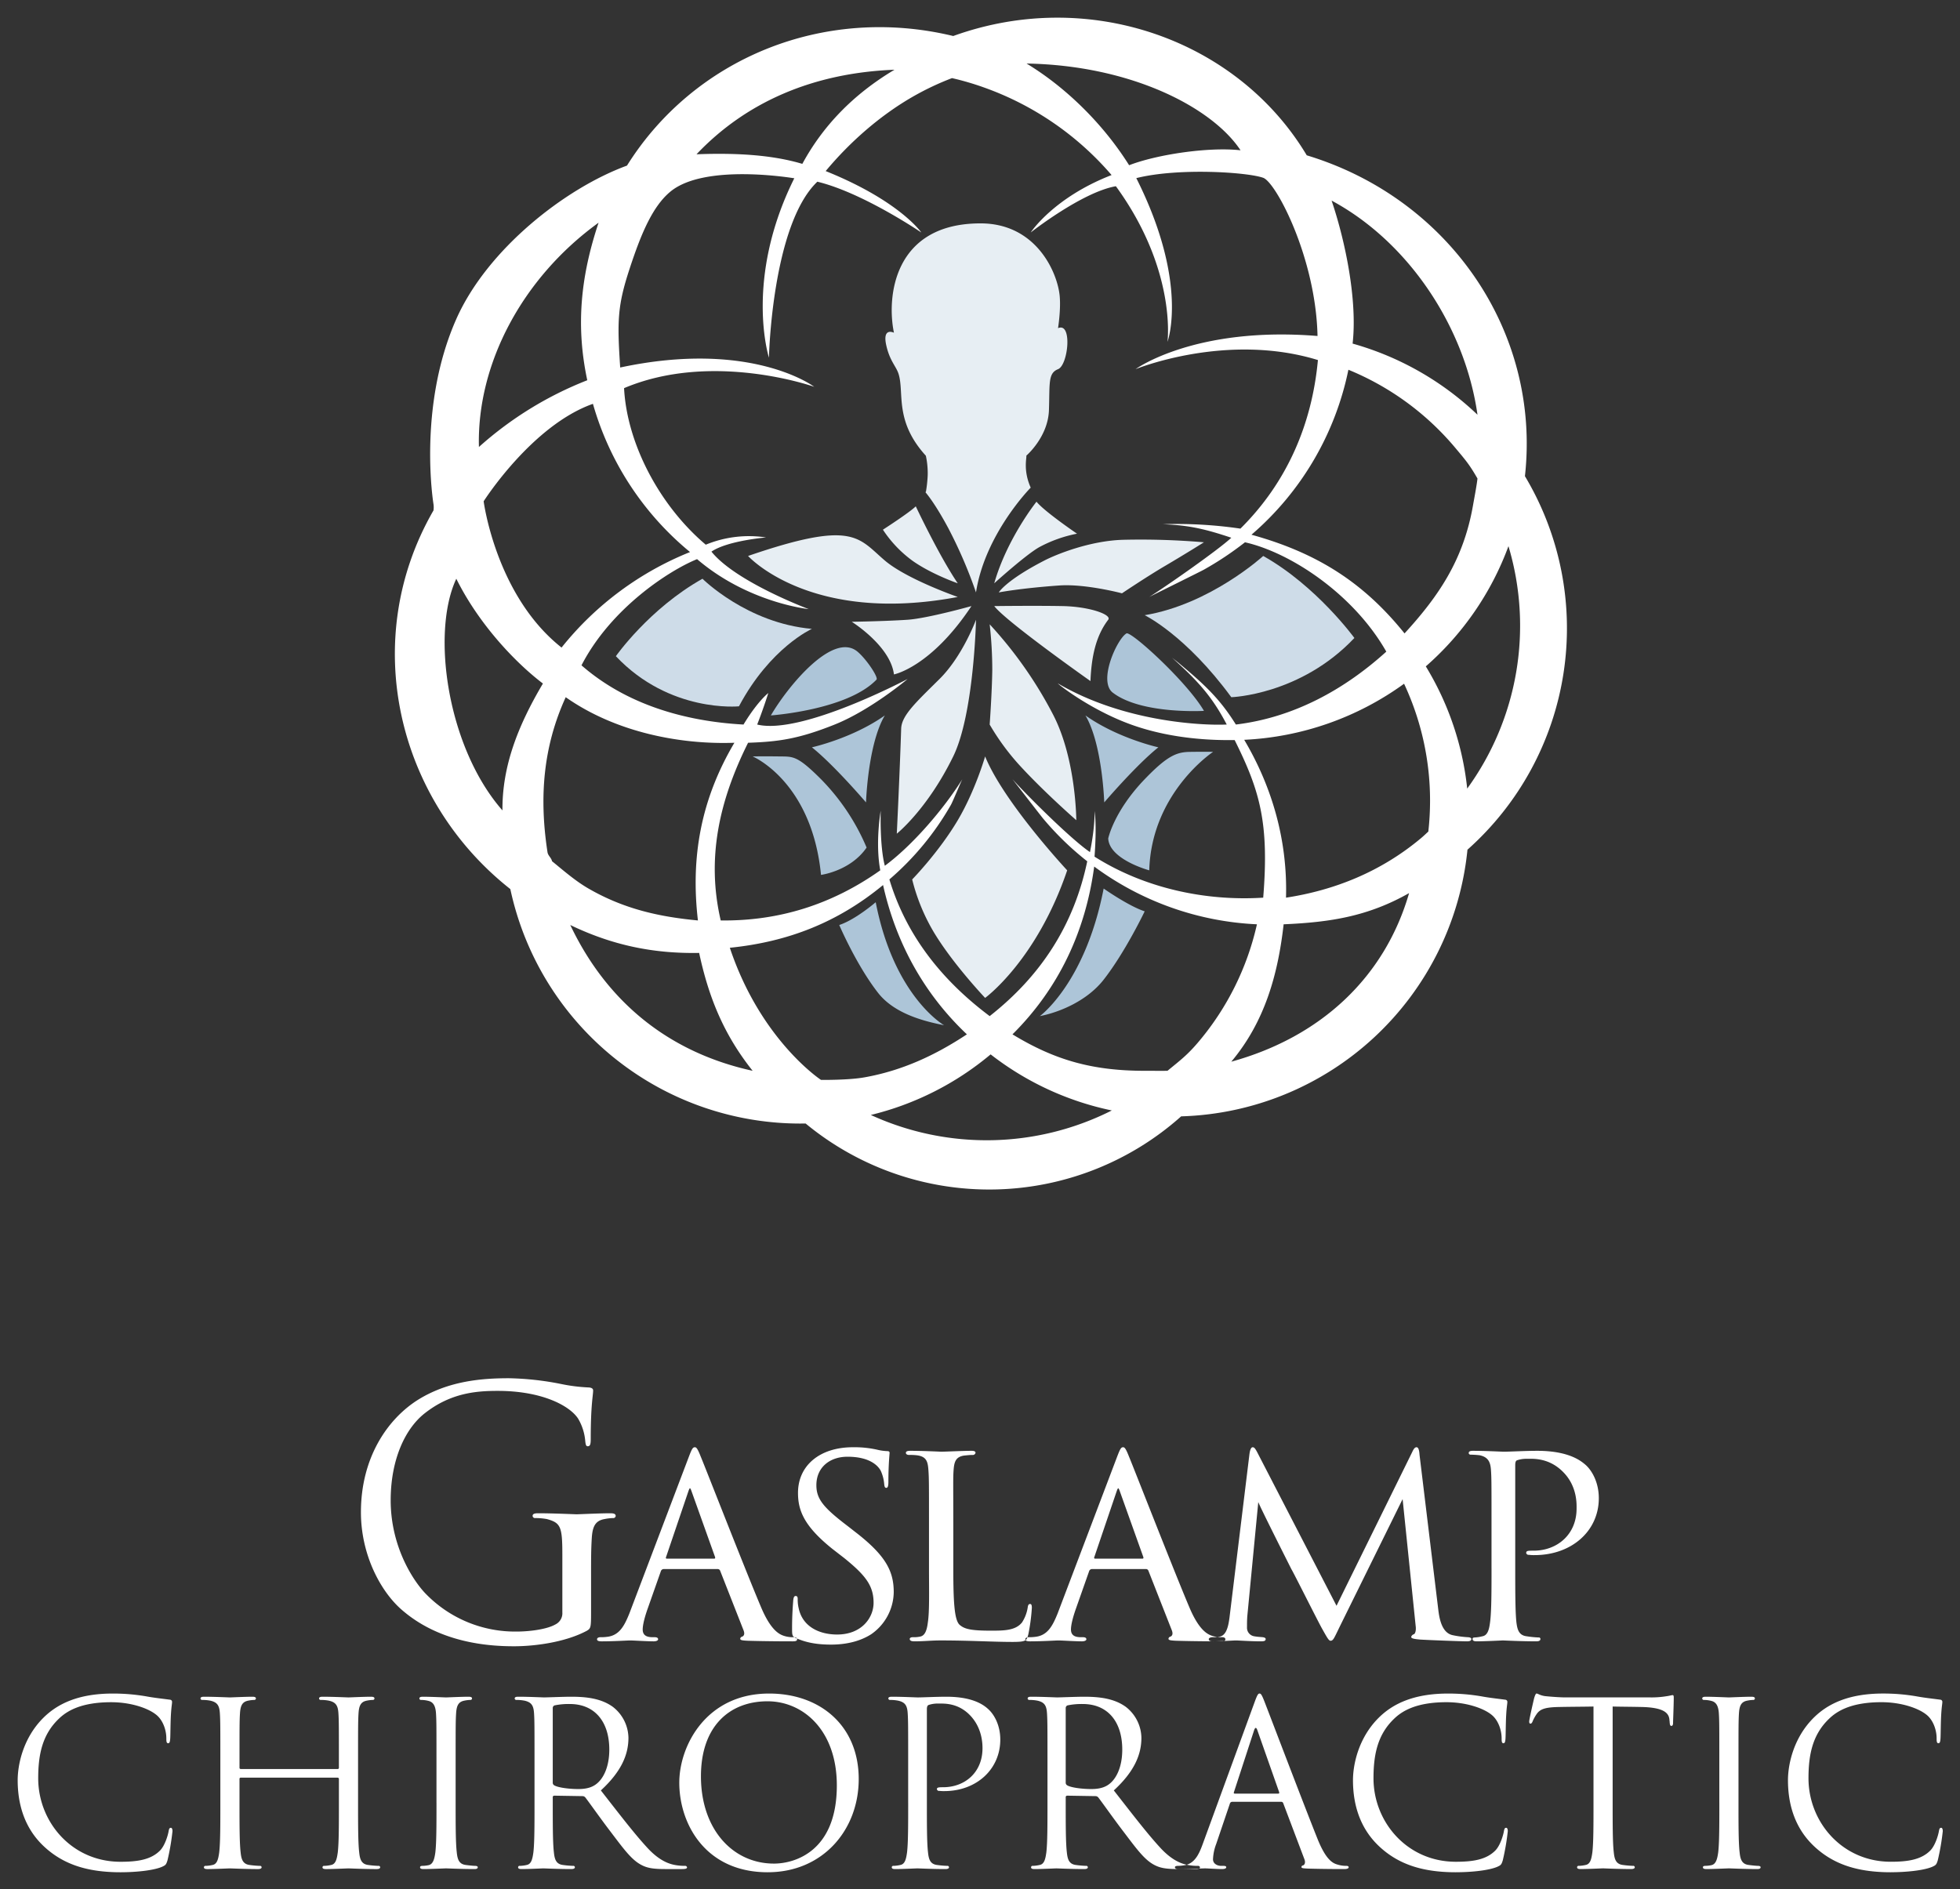
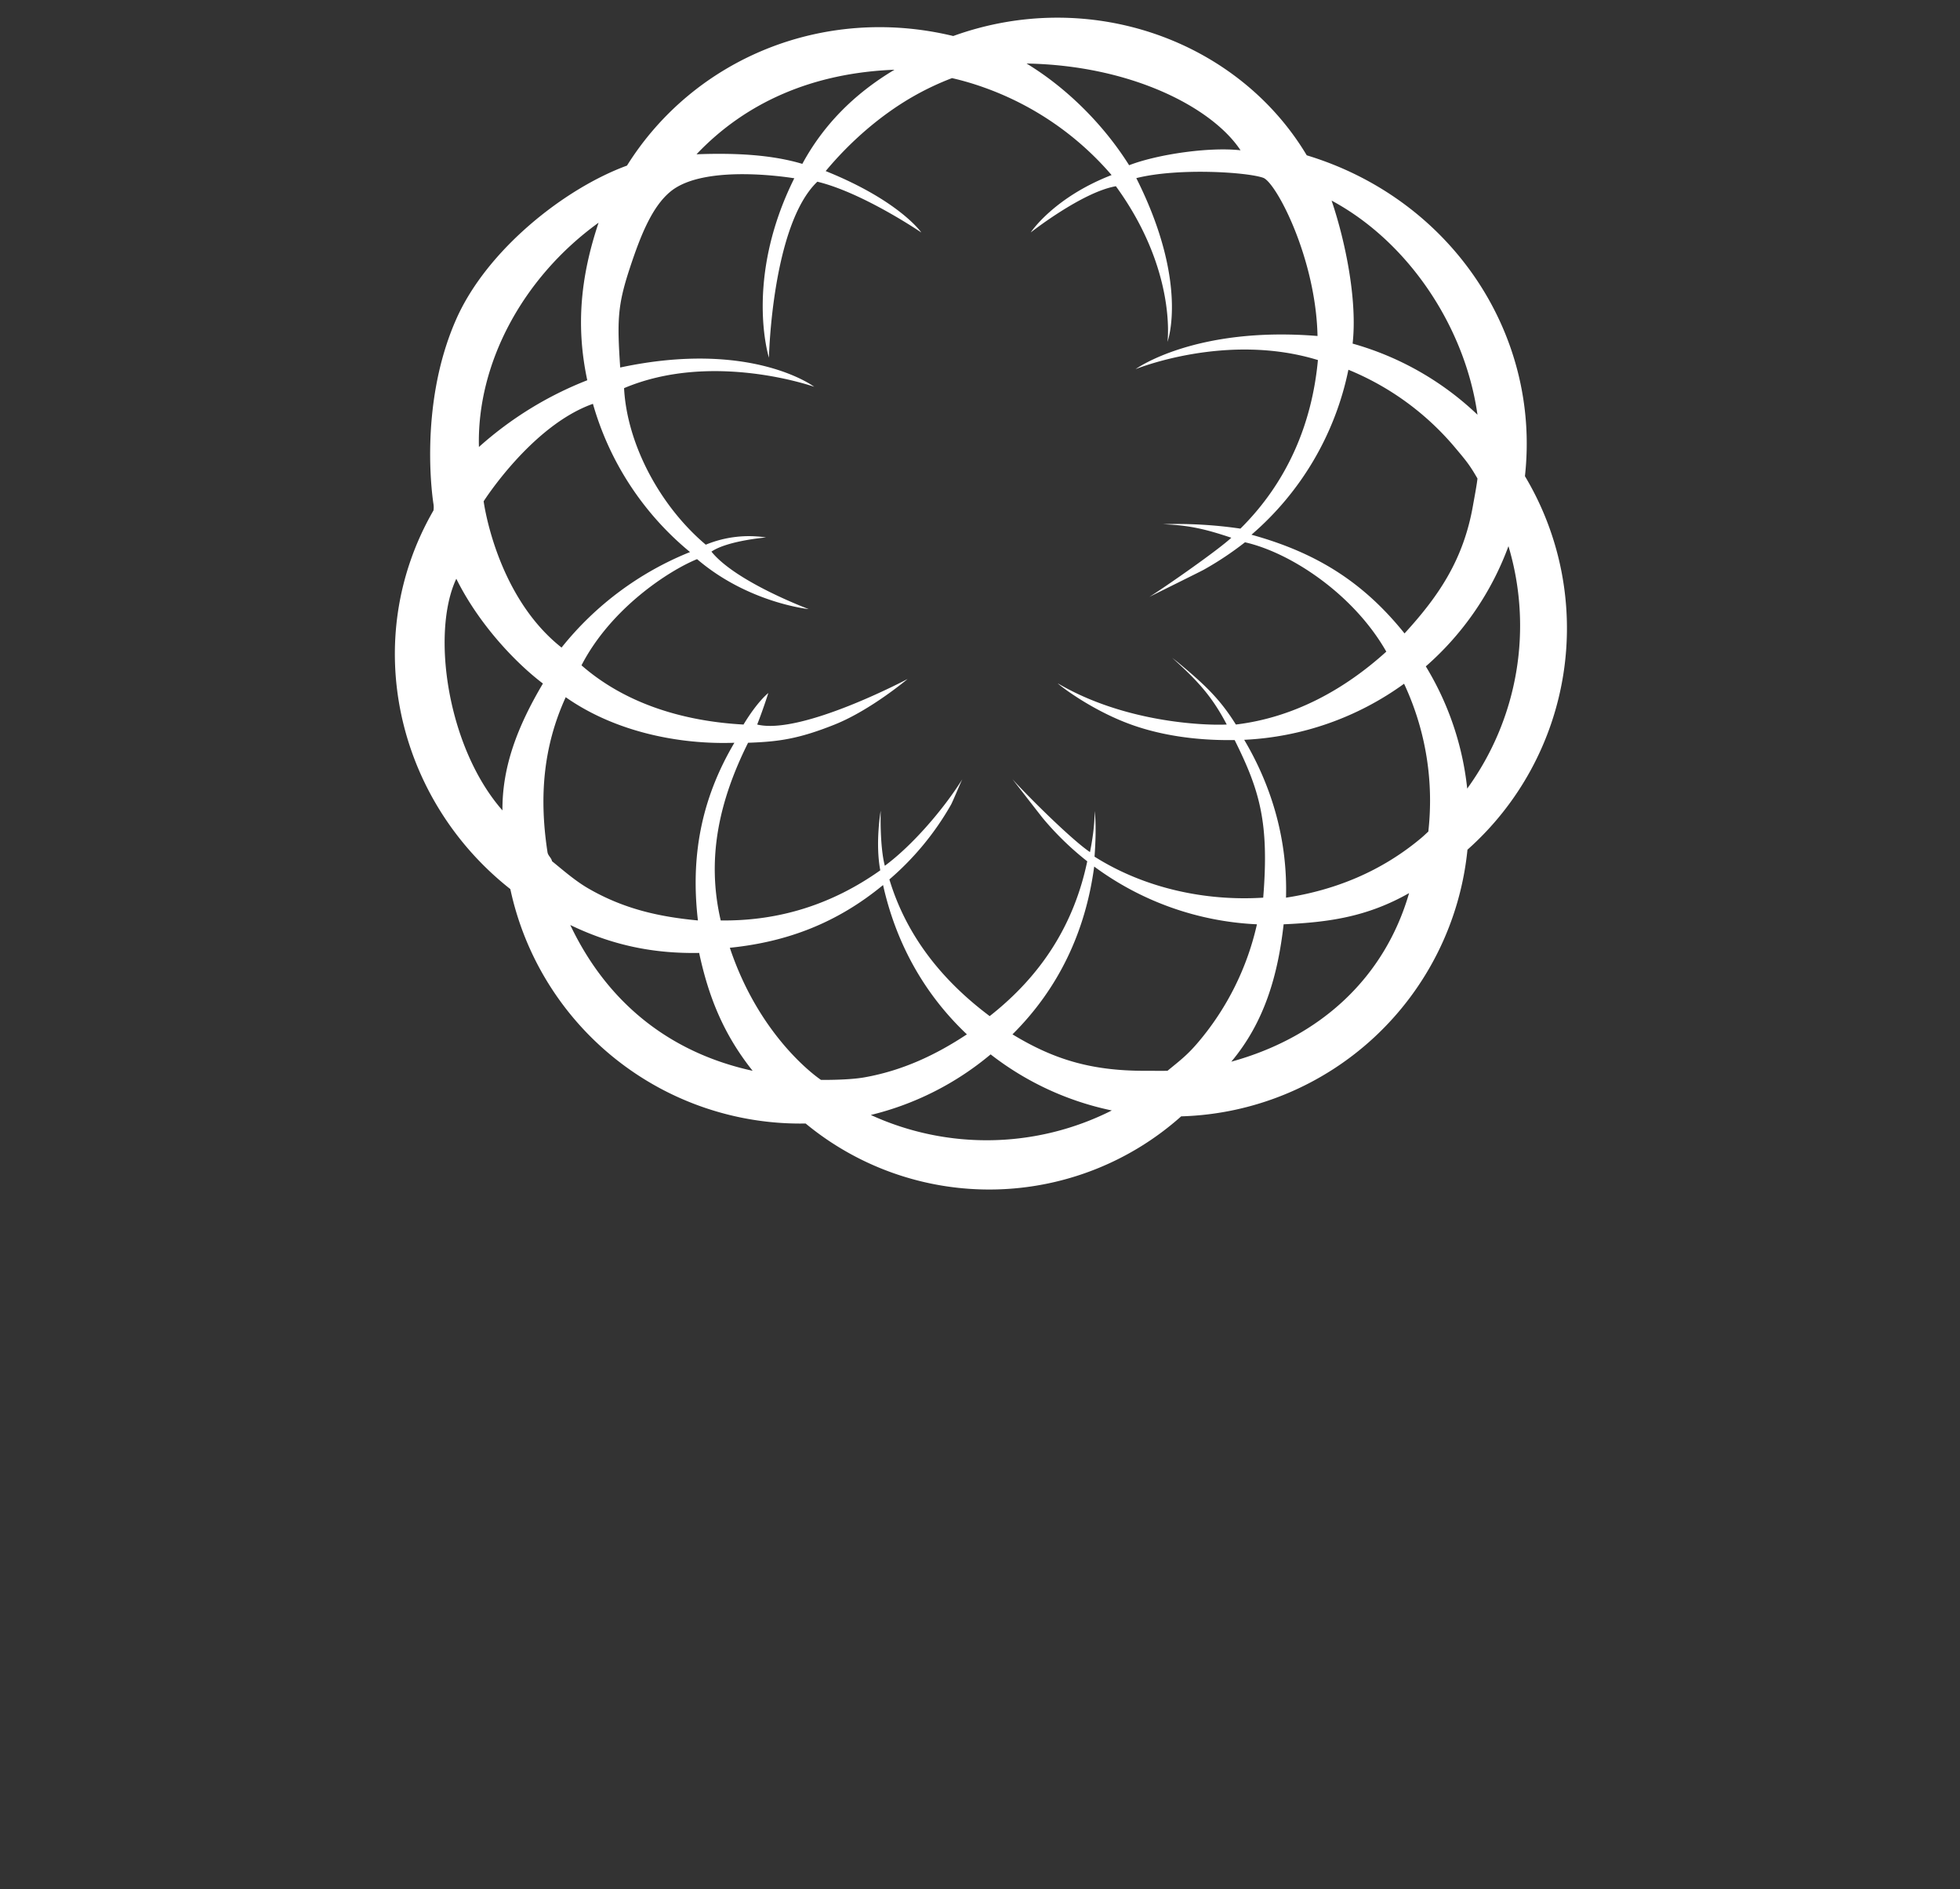
<svg xmlns="http://www.w3.org/2000/svg" id="Stacked" width="1000" height="964" viewBox="0 0 1000 964">
  <rect x="0" y="0" width="1000" height="964" fill="#333333" stroke="none" />
  <defs>
    <style>
      .cls-1 {
        fill: #fff;
      }

      .cls-1, .cls-2, .cls-3, .cls-4 {
        fill-rule: evenodd;
      }

      .cls-2 {
        fill: #adc5d8;
      }

      .cls-3 {
        fill: #cedce8;
      }

      .cls-4 {
        fill: #e7eef3;
      }
    </style>
  </defs>
  <g>
-     <path id="Chiropractic" class="cls-1" d="M61.483,955.456c7.445,0,16.286-.814,20.938-2.675,2.094-.931,2.327-1.164,3.024-3.374a120.637,120.637,0,0,0,2.559-14.889c0-.931-0.233-1.745-0.814-1.745-0.7,0-.931.465-1.163,1.745-0.349,2.093-1.861,7.212-4.3,9.771-4.653,4.769-11.516,5.816-20.241,5.816-24.893,0-41.993-20.357-41.993-42.575,0-11.865,1.978-22.218,10.469-30.36,4.071-3.955,11.283-8.492,26.755-8.492,10.237,0,19.194,3.141,23.265,6.63,3.025,2.56,4.886,7.329,4.886,11.866,0,1.628.116,2.442,0.931,2.442,0.7,0,.931-0.7,1.047-2.442s0.116-8.143.349-11.982c0.233-4.188.582-5.584,0.582-6.514a1.1,1.1,0,0,0-1.047-1.28c-4.3-.581-7.91-0.93-12.33-1.745a99.79,99.79,0,0,0-16.867-1.395c-17.914,0-28.5,5.467-35.479,12.446C11.7,887.057,9.021,900.667,9.021,908.461c0,11.051,2.792,24.312,14.075,34.432C32.286,951.152,44.034,955.456,61.483,955.456Zm61.414-52.7a0.612,0.612,0,0,1-.7-0.7V899.62c0-18.146,0-21.4.233-25.126,0.232-4.071,1.163-6.049,4.3-6.63a17.248,17.248,0,0,1,2.908-.349,0.813,0.813,0,0,0,.93-0.7c0-.7-0.581-0.931-1.861-0.931-3.49,0-10.818.349-11.4,0.349s-7.91-.349-13.144-0.349c-1.28,0-1.862.233-1.862,0.931a0.814,0.814,0,0,0,.931.7,21.717,21.717,0,0,1,3.955.349c3.839,0.814,4.769,2.675,5,6.63,0.233,3.723.233,6.98,0.233,25.126v20.473c0,11.168,0,20.357-.582,25.243-0.465,3.373-1.047,5.932-3.373,6.4a18.011,18.011,0,0,1-3.49.465,0.756,0.756,0,0,0-.931.7c0,0.7.582,0.931,1.862,0.931,3.489,0,10.818-.349,11.4-0.349s7.91,0.349,14.308.349c1.28,0,1.862-.349,1.862-0.931a0.756,0.756,0,0,0-.931-0.7,50.924,50.924,0,0,1-5.235-.465c-3.489-.466-4.187-3.025-4.536-6.4-0.582-4.886-.582-14.075-0.582-25.243V907.879a0.613,0.613,0,0,1,.7-0.7h49.322a0.671,0.671,0,0,1,.7.7v12.214c0,11.168,0,20.357-.582,25.243-0.465,3.373-1.047,5.932-3.373,6.4a18.011,18.011,0,0,1-3.49.465,0.756,0.756,0,0,0-.931.7c0,0.7.582,0.931,1.861,0.931,3.49,0,10.819-.349,11.4-0.349s7.91,0.349,14.308.349c1.28,0,1.861-.349,1.861-0.931a0.755,0.755,0,0,0-.93-0.7,50.924,50.924,0,0,1-5.235-.465c-3.49-.466-4.188-3.025-4.537-6.4-0.581-4.886-.581-14.075-0.581-25.243V899.62c0-18.146,0-21.4.232-25.126,0.233-4.071,1.164-6.049,4.3-6.63a17.257,17.257,0,0,1,2.909-.349,0.813,0.813,0,0,0,.93-0.7c0-.7-0.581-0.931-1.861-0.931-3.49,0-10.818.349-11.4,0.349s-7.91-.349-13.145-0.349c-1.279,0-1.861.233-1.861,0.931a0.814,0.814,0,0,0,.931.7,21.725,21.725,0,0,1,3.955.349c3.839,0.814,4.769,2.675,5,6.63,0.233,3.723.233,6.98,0.233,25.126v2.443a0.612,0.612,0,0,1-.7.7H122.9Zm99.8,17.332c0,11.168,0,20.357-.582,25.243-0.465,3.373-1.163,6.049-3.49,6.514a16.034,16.034,0,0,1-3.024.349c-1.047,0-1.28.349-1.28,0.7,0,0.7.582,0.931,1.862,0.931,3.489,0,10.818-.349,11.4-0.349s8.027,0.349,14.425.349c1.279,0,1.745-.349,1.745-0.931,0-.349-0.349-0.7-1.4-0.7-0.7,0-3.141-.233-4.77-0.465-3.489-.466-4.187-3.025-4.536-6.4-0.582-4.886-.582-14.075-0.582-25.243V899.62c0-18.146,0-21.4.233-25.126,0.232-4.071,1.163-6.049,4.3-6.63a17.248,17.248,0,0,1,2.908-.349,0.813,0.813,0,0,0,.93-0.7c0-.7-0.581-0.931-1.861-0.931-3.49,0-10.818.349-11.4,0.349s-7.91-.349-11.748-0.349c-1.28,0-1.862.233-1.862,0.931a0.814,0.814,0,0,0,.931.7,15.265,15.265,0,0,1,3.606.465c2.559,0.582,3.722,2.559,3.955,6.514,0.233,3.723.233,6.98,0.233,25.126v20.473Zm50.016,0c0,11.168,0,20.357-.581,25.243-0.466,3.373-1.047,5.932-3.374,6.4a18.011,18.011,0,0,1-3.489.465,0.756,0.756,0,0,0-.931.7c0,0.7.582,0.931,1.861,0.931,3.49,0,10.818-.349,10.935-0.349,0.581,0,7.91.349,14.308,0.349,1.279,0,1.861-.349,1.861-0.931a0.756,0.756,0,0,0-.931-0.7,50.883,50.883,0,0,1-5.234-.465c-3.49-.466-4.188-3.025-4.537-6.4-0.582-4.886-.582-14.075-0.582-25.243V917.3a0.775,0.775,0,0,1,.815-0.931l14.307,0.233a1.876,1.876,0,0,1,1.513.7c2.326,3.024,7.793,10.818,12.679,17.216,6.631,8.724,10.7,14.424,15.7,17.1,3.024,1.629,5.932,2.211,12.447,2.211h8.259c2.094,0,2.791-.233,2.791-0.931a0.956,0.956,0,0,0-1.046-.7,27.9,27.9,0,0,1-4.537-.349c-2.908-.465-7.91-1.745-14.192-8.375-6.747-7.213-14.657-17.565-24.195-29.779,10.469-9.655,14.075-18.263,14.075-26.871A20.361,20.361,0,0,0,312.613,871c-6.166-4.42-13.959-5.118-21.288-5.118-3.606,0-12.446.349-13.726,0.349-0.582,0-7.91-.349-13.145-0.349-1.279,0-1.861.233-1.861,0.931a0.813,0.813,0,0,0,.931.7,21.725,21.725,0,0,1,3.955.349c3.838,0.814,4.769,2.675,5,6.63,0.232,3.723.232,6.98,0.232,25.126v20.473Zm9.306-48.391a1.4,1.4,0,0,1,.931-1.4,35.114,35.114,0,0,1,7.794-.7c12.446,0,20.124,8.725,20.124,23.265,0,8.841-3.025,15.123-7.1,17.914-2.676,1.862-5.933,2.211-8.724,2.211-5.119,0-10.47-.815-12.214-1.862a1.519,1.519,0,0,1-.815-1.4V871.7Zm109.689,83.754c28.034,0,46.414-21.52,46.414-47.577,0-27.1-19.543-43.621-45.716-43.621-32.106,0-45.832,26.638-45.832,45.482C346.574,930.679,359.835,955.456,391.708,955.456Zm3.141-4.42c-20.939,0-37.224-17.449-37.224-44.553,0-25.475,14.541-38.27,33.967-38.27,18.379,0,35.362,15,35.362,42.923C426.954,944.987,405.318,951.036,394.849,951.036Zm68.509-30.943c0,11.168,0,20.357-.582,25.243-0.465,3.373-1.047,5.932-3.373,6.4a18.011,18.011,0,0,1-3.49.465,0.756,0.756,0,0,0-.931.7c0,0.7.582,0.931,1.862,0.931,3.489,0,10.818-.349,11.167-0.349,0.581,0,7.91.349,14.308,0.349,1.279,0,1.861-.349,1.861-0.931a0.756,0.756,0,0,0-.931-0.7,50.883,50.883,0,0,1-5.234-.465c-3.49-.466-4.188-3.025-4.537-6.4-0.582-4.886-.582-14.075-0.582-25.243V872.284c0-1.163.233-1.978,0.931-2.21a14.287,14.287,0,0,1,5-.7c2.675,0,9.771-.465,15.936,5.816s6.515,14.075,6.515,16.983c0,12.215-8.841,19.892-20.125,19.892-2.442,0-3.14.116-3.14,1.047a1.1,1.1,0,0,0,1.279.814,17.23,17.23,0,0,0,2.443.116c16.518,0,28.616-11.167,28.616-26.289,0-7.561-3.257-12.8-5.816-15.238-1.862-1.745-7.1-6.631-21.637-6.631-5.351,0-12.1.349-14.657,0.349-0.93,0-7.91-.349-13.144-0.349-1.28,0-1.861.233-1.861,0.931a0.813,0.813,0,0,0,.93.7,21.717,21.717,0,0,1,3.955.349c3.839,0.814,4.769,2.675,5,6.63,0.233,3.723.233,6.98,0.233,25.126v20.473Zm71.07,0c0,11.168,0,20.357-.582,25.243-0.465,3.373-1.047,5.932-3.373,6.4a18.011,18.011,0,0,1-3.49.465,0.756,0.756,0,0,0-.931.7c0,0.7.582,0.931,1.862,0.931,3.489,0,10.818-.349,10.934-0.349,0.582,0,7.91.349,14.308,0.349,1.28,0,1.861-.349,1.861-0.931a0.755,0.755,0,0,0-.93-0.7,50.924,50.924,0,0,1-5.235-.465c-3.49-.466-4.188-3.025-4.537-6.4-0.581-4.886-.581-14.075-0.581-25.243V917.3a0.774,0.774,0,0,1,.814-0.931l14.308,0.233a1.873,1.873,0,0,1,1.512.7c2.327,3.024,7.794,10.818,12.68,17.216,6.63,8.724,10.7,14.424,15.7,17.1,3.025,1.629,5.933,2.211,12.447,2.211h8.259c2.094,0,2.792-.233,2.792-0.931a0.956,0.956,0,0,0-1.047-.7,27.9,27.9,0,0,1-4.537-.349c-2.908-.465-7.91-1.745-14.191-8.375-6.747-7.213-14.657-17.565-24.2-29.779,10.469-9.655,14.076-18.263,14.076-26.871A20.361,20.361,0,0,0,574.327,871c-6.165-4.42-13.959-5.118-21.287-5.118-3.606,0-12.447.349-13.727,0.349-0.581,0-7.91-.349-13.144-0.349-1.28,0-1.861.233-1.861,0.931a0.813,0.813,0,0,0,.93.7,21.717,21.717,0,0,1,3.955.349c3.839,0.814,4.769,2.675,5,6.63,0.233,3.723.233,6.98,0.233,25.126v20.473Zm9.306-48.391a1.4,1.4,0,0,1,.93-1.4,35.121,35.121,0,0,1,7.794-.7c12.447,0,20.124,8.725,20.124,23.265,0,8.841-3.024,15.123-7.1,17.914-2.675,1.862-5.932,2.211-8.724,2.211-5.118,0-10.469-.815-12.214-1.862a1.518,1.518,0,0,1-.814-1.4V871.7Zm109.921,47.81a1.017,1.017,0,0,1,1.047.7l10.818,28.616c0.7,1.861,0,2.908-.7,3.14a0.875,0.875,0,0,0-.814.815c0,0.7,1.28.7,3.49,0.814,8.026,0.233,16.518.233,18.263,0.233,1.279,0,2.326-.233,2.326-0.931,0-.582-0.581-0.7-1.279-0.7a15.315,15.315,0,0,1-4.537-.7c-2.443-.7-5.816-2.559-10-12.912-7.1-17.681-25.359-65.723-27.1-70.144-1.4-3.606-1.861-4.187-2.559-4.187s-1.163.7-2.559,4.536l-26.406,72.238c-2.093,5.816-4.42,10.236-9.771,10.934a24.439,24.439,0,0,1-2.792.233c-1.047,0-1.628.233-1.628,0.7,0,0.7.7,0.931,2.21,0.931,5.467,0,11.865-.349,13.145-0.349s5.932,0.349,8.724.349c1.047,0,2.094-.233,2.094-0.931,0-.465-0.349-0.7-1.512-0.7h-1.047c-1.978,0-4.188-1.047-4.188-3.373a24.562,24.562,0,0,1,1.629-7.794l6.979-20.59a1.225,1.225,0,0,1,1.163-.93h25.01Zm-23.73-4.188c-0.349,0-.582-0.233-0.349-0.814L639.812,883.1q0.873-2.617,1.745,0l11.051,31.408c0.117,0.465.117,0.814-.465,0.814H629.925Zm112.83,40.132c7.445,0,16.285-.814,20.938-2.675,2.094-.931,2.327-1.164,3.025-3.374a120.686,120.686,0,0,0,2.559-14.889c0-.931-0.233-1.745-0.814-1.745-0.7,0-.931.465-1.164,1.745-0.349,2.093-1.861,7.212-4.3,9.771-4.653,4.769-11.516,5.816-20.24,5.816-24.894,0-41.993-20.357-41.993-42.575,0-11.865,1.977-22.218,10.469-30.36,4.071-3.955,11.283-8.492,26.755-8.492,10.236,0,19.193,3.141,23.264,6.63,3.025,2.56,4.886,7.329,4.886,11.866,0,1.628.116,2.442,0.931,2.442,0.7,0,.93-0.7,1.047-2.442s0.116-8.143.349-11.982c0.232-4.188.581-5.584,0.581-6.514A1.1,1.1,0,0,0,768,867.4c-4.3-.581-7.91-0.93-12.33-1.745a99.79,99.79,0,0,0-16.867-1.395c-17.914,0-28.5,5.467-35.479,12.446-10.353,10.353-13.029,23.963-13.029,31.757,0,11.051,2.792,24.312,14.076,34.432C713.557,951.152,725.306,955.456,742.755,955.456Zm80.025-84.568c4.886,0.116,9.772.116,14.657,0.233,11.168,0.232,13.959,2.908,14.308,6.4,0,0.465.117,0.814,0.117,1.279,0.116,1.629.349,1.978,0.93,1.978,0.466,0,.814-0.466.814-1.513,0-1.279.349-9.306,0.349-12.8,0-.7,0-1.4-0.581-1.4-0.465,0-1.512.349-3.257,0.581a46.489,46.489,0,0,1-8.259.582H798.236c-1.4,0-5.816-.233-9.19-0.582-3.14-.232-4.3-1.395-5.118-1.395-0.465,0-.931,1.512-1.163,2.21-0.233.93-2.559,10.934-2.559,12.1,0,0.7.232,1.047,0.581,1.047,0.466,0,.815-0.232,1.164-1.163a20.365,20.365,0,0,1,1.977-3.606c1.861-2.792,4.653-3.606,11.865-3.722,5.7-.117,11.516-0.117,17.216-0.233v49.2c0,11.168,0,20.357-.581,25.243-0.466,3.373-1.047,5.932-3.374,6.4a18.011,18.011,0,0,1-3.49.465,0.755,0.755,0,0,0-.93.7c0,0.7.581,0.931,1.861,0.931,3.49,0,10.818-.349,11.4-0.349s7.91,0.349,14.308.349c1.279,0,1.861-.349,1.861-0.931a0.756,0.756,0,0,0-.931-0.7,50.883,50.883,0,0,1-5.234-.465c-3.49-.466-4.188-3.025-4.537-6.4-0.582-4.886-.582-14.075-0.582-25.243v-49.2Zm54.436,49.2c0,11.168,0,20.357-.582,25.243-0.465,3.373-1.163,6.049-3.49,6.514a16.034,16.034,0,0,1-3.024.349c-1.047,0-1.28.349-1.28,0.7,0,0.7.582,0.931,1.861,0.931,3.49,0,10.819-.349,11.4-0.349s8.027,0.349,14.424.349c1.28,0,1.745-.349,1.745-0.931,0-.349-0.349-0.7-1.4-0.7-0.7,0-3.14-.233-4.769-0.465-3.49-.466-4.188-3.025-4.537-6.4-0.581-4.886-.581-14.075-0.581-25.243V899.62c0-18.146,0-21.4.232-25.126,0.233-4.071,1.164-6.049,4.3-6.63a17.257,17.257,0,0,1,2.909-.349,0.813,0.813,0,0,0,.93-0.7c0-.7-0.581-0.931-1.861-0.931-3.49,0-10.818.349-11.4,0.349s-7.91-.349-11.749-0.349c-1.279,0-1.861.233-1.861,0.931a0.814,0.814,0,0,0,.931.7,15.265,15.265,0,0,1,3.606.465c2.559,0.582,3.722,2.559,3.955,6.514,0.233,3.723.233,6.98,0.233,25.126v20.473Zm87.473,35.363c7.444,0,16.285-.814,20.938-2.675,2.094-.931,2.327-1.164,3.025-3.374a120.686,120.686,0,0,0,2.559-14.889c0-.931-0.233-1.745-0.815-1.745-0.7,0-.93.465-1.163,1.745-0.349,2.093-1.861,7.212-4.3,9.771-4.653,4.769-11.516,5.816-20.24,5.816-24.894,0-41.993-20.357-41.993-42.575,0-11.865,1.977-22.218,10.469-30.36,4.071-3.955,11.283-8.492,26.754-8.492,10.237,0,19.194,3.141,23.265,6.63,3.025,2.56,4.886,7.329,4.886,11.866,0,1.628.116,2.442,0.931,2.442,0.7,0,.93-0.7,1.046-2.442s0.117-8.143.349-11.982c0.233-4.188.582-5.584,0.582-6.514a1.1,1.1,0,0,0-1.047-1.28c-4.3-.581-7.91-0.93-12.33-1.745a99.79,99.79,0,0,0-16.867-1.395c-17.914,0-28.5,5.467-35.479,12.446-10.353,10.353-13.029,23.963-13.029,31.757,0,11.051,2.792,24.312,14.076,34.432C935.491,951.152,947.24,955.456,964.689,955.456Z" />
-     <path id="Gaslamp" class="cls-1" d="M301.565,803.314c0-7.328,0-12.562.349-18.145,0.349-6.106,1.744-9.072,6.455-9.945a26.036,26.036,0,0,1,4.362-.523,1.219,1.219,0,0,0,1.4-1.047c0-1.047-.873-1.4-2.792-1.4-5.234,0-16.226.524-17.1,0.524s-11.864-.524-19.715-0.524c-1.919,0-2.791.349-2.791,1.4a1.218,1.218,0,0,0,1.395,1.047,32.7,32.7,0,0,1,5.932.523c6.979,1.92,7.851,3.839,7.851,17.971v29.66a6.338,6.338,0,0,1-3.489,6.106c-4.536,2.617-13.609,3.664-19.889,3.664a63.5,63.5,0,0,1-45.711-18.668c-6.107-5.932-18.494-23.728-18.494-48.328,0-20.413,7.153-36.29,17.272-44.316,13.26-10.468,26.345-11.515,37.337-11.515,22.506,0,36.638,7.5,41,14.132a26.826,26.826,0,0,1,3.664,11.515c0.174,1.571.349,2.618,1.221,2.618,1.221,0,1.57-.873,1.57-3.664,0-17.447,1.222-22.332,1.222-24.775,0-.7-0.349-1.4-2.094-1.57a87.009,87.009,0,0,1-14.132-1.745,149.364,149.364,0,0,0-26.694-2.966c-13.434,0-30.706,1.221-46.409,10.992-15.527,9.77-29.136,29.485-29.136,57.4,0,21.809,10.119,40.477,20.762,49.724,19.366,16.923,44.141,18.668,57.4,18.668,10.119,0,25.822-1.919,36.988-7.851,2.093-1.221,2.268-1.57,2.268-9.421V803.314Zm64.6-2.6a1.348,1.348,0,0,1,1.21.756l11.946,30.4c0.908,2.269,0,3.025-.6,3.327a1.274,1.274,0,0,0-1.059,1.059c0,0.756.907,0.907,3.78,1.058,10.132,0.3,21.473.3,22.986,0.3,1.663,0,2.268-.3,2.268-1.059s-0.756-1.058-1.815-1.058a14.408,14.408,0,0,1-5.141-.757c-2.117-.756-6.5-2.721-11.493-14.668-8.014-18.9-28.58-71.677-30.7-76.667-1.663-4.235-2.268-4.839-3.024-4.839-1.059,0-1.513.756-3.176,5.141L321.1,823.4c-2.57,6.351-5.141,11.341-11.644,11.946a21.182,21.182,0,0,1-3.024.152c-1.21,0-1.815.453-1.815,1.058,0,0.756.757,1.059,2.42,1.059,6.351,0,13-.454,14.517-0.454,1.663,0,8.619.454,11.946,0.454,1.059,0,2.268-.3,2.268-1.059,0-.605-0.453-1.058-1.814-1.058H332.9c-3.326,0-4.99-1.21-4.99-3.932,0-2.42,1.059-6.5,2.571-10.737l6.653-18.9a1.594,1.594,0,0,1,1.513-1.21h27.521Zm-26.009-5.292c-0.3,0-.605-0.3-0.3-0.908L351.193,761.1c0.756-2.117.907-2.117,1.663,0L364.8,794.517c0.152,0.454.152,0.908-.453,0.908H340.154Zm83.923,43.853c7.258,0,14.517-1.512,20.414-5.293a26.53,26.53,0,0,0,11.493-21.473c0-10.736-4.083-18.751-19.81-30.848l-3.478-2.722c-12.551-9.527-16.18-13.912-16.18-21.019,0-9.074,6.805-14.517,15.878-14.517,12.7,0,16.18,5.746,16.936,7.107a20.25,20.25,0,0,1,1.815,7.107c0.151,1.059.3,1.663,1.059,1.663s1.058-.907,1.058-3.175c0-8.771.605-14.063,0.605-14.668s-0.3-.908-1.361-0.908a24.982,24.982,0,0,1-5.141-.756,52.893,52.893,0,0,0-12.249-1.209c-16.937,0-27.975,9.375-27.975,23.287,0,8.922,3.024,16.937,17.541,28.58l6.049,4.688c11.039,8.922,14.97,14.215,14.97,22.834,0,7.561-6.049,16.181-18.6,16.181-8.77,0-17.692-3.781-19.658-13.61a18.779,18.779,0,0,1-.454-4.537c0-1.058-.3-1.512-1.058-1.512s-1.059.756-1.21,2.117c-0.151,2.117-.605,7.259-0.605,14.215,0,3.629,0,4.234,1.966,5.141C411.828,838.522,417.726,839.278,424.077,839.278Zm62.3-61.7c0-19.961-.152-23.288.151-27.371,0.3-4.385,1.21-6.8,5.444-7.409,1.512-.152,3.024-0.3,4.083-0.3a1.458,1.458,0,0,0,1.663-1.058c0-.605-0.454-1.059-1.966-1.059-4.234,0-13.458.454-15.575,0.454-0.3,0-9.376-.454-15.727-0.454-1.512,0-2.268.3-2.268,1.059,0,0.6.6,1.058,1.663,1.058a29.224,29.224,0,0,1,3.781.151c5.141,0.605,5.746,3.327,6.048,7.561,0.3,4.083.3,7.41,0.3,27.371v22.683c0,11.644.3,22.078-.6,27.824-0.454,3.629-1.361,6.653-3.932,7.107a14.7,14.7,0,0,1-3.629.3c-1.21,0-1.663.453-1.663,0.907,0,0.907.907,1.21,2.419,1.21,5.293,0,8.317-.454,13.307-0.454,15.122,0,26.464.756,36.746,0.756,7.259,0,7.108-.756,8.015-3.78a97.187,97.187,0,0,0,1.815-13.61c0-1.512-.3-1.966-0.908-1.966-0.756,0-1.058.605-1.209,1.815a19.471,19.471,0,0,1-2.874,7.561c-3.326,4.234-9.375,4.234-16.029,4.234-10.434,0-13.458-.907-15.878-3.025-2.57-2.419-3.175-11.19-3.175-28.58V777.581Zm98.289,23.136a1.349,1.349,0,0,1,1.21.756l11.946,30.4c0.907,2.269,0,3.025-.605,3.327a1.274,1.274,0,0,0-1.059,1.059c0,0.756.908,0.907,3.781,1.058,10.132,0.3,21.473.3,22.985,0.3,1.664,0,2.268-.3,2.268-1.059s-0.756-1.058-1.814-1.058a14.41,14.41,0,0,1-5.142-.757c-2.117-.756-6.5-2.721-11.492-14.668-8.015-18.9-28.581-71.677-30.7-76.667-1.663-4.235-2.268-4.839-3.024-4.839-1.058,0-1.512.756-3.176,5.141L539.6,823.4c-2.571,6.351-5.142,11.341-11.644,11.946a21.182,21.182,0,0,1-3.024.152c-1.21,0-1.815.453-1.815,1.058,0,0.756.756,1.059,2.419,1.059,6.352,0,13-.454,14.517-0.454,1.664,0,8.62.454,11.947,0.454,1.058,0,2.268-.3,2.268-1.059,0-.605-0.454-1.058-1.815-1.058H551.4c-3.327,0-4.99-1.21-4.99-3.932,0-2.42,1.058-6.5,2.57-10.737l6.654-18.9a1.592,1.592,0,0,1,1.512-1.21h27.522Zm-26.01-5.292c-0.3,0-.6-0.3-0.3-0.908L569.7,761.1c0.756-2.117.908-2.117,1.664,0L583.3,794.517c0.151,0.454.151,0.908-.454,0.908h-24.2Zm165.581-53.078c-0.151-2.419-.605-3.78-1.512-3.78s-1.512.907-2.268,2.57L681.9,819.468,641.37,740.986c-1.059-1.966-1.513-2.419-2.269-2.419s-1.361,1.209-1.663,3.78l-10.132,83.019c-0.756,6.049-2.117,9.678-5.746,9.98a22.463,22.463,0,0,1-2.873.152c-1.361,0-1.966.6-1.966,0.907,0,1.058.907,1.21,2.268,1.21,3.781,0,10.132-.454,11.644-0.454,1.21,0,7.712.454,12.551,0.454,1.664,0,2.571-.152,2.571-1.21,0-.3-0.3-0.756-1.512-0.907-1.512-.152-2.571-0.152-4.234-0.454a4.378,4.378,0,0,1-3.781-4.537c0-2.268,0-3.629.151-5.746l5.6-58.219c1.209,3.176,16.029,32.512,16.936,34.327,0.907,1.361,13.005,25.555,15.424,29.941,2.873,5.141,3.63,6.5,4.537,6.5,1.361,0,1.814-1.361,4.688-7.258l32.058-65.024,6.654,64.721c0.3,2.117-.152,3.932-0.908,4.234A2,2,0,0,0,720,835.346c0,0.756,1.21,1.059,4.537,1.361,4.839,0.3,21.17.908,23.892,0.908,1.664,0,2.269-.454,2.269-1.21s-1.361-.907-1.966-0.907a52.118,52.118,0,0,1-7.712-1.059c-5.9-1.361-6.805-9.829-7.259-13.458Zm36.742,57.917c0,11.341,0,22.229-.756,27.673-0.454,3.629-1.21,6.653-3.932,7.107a19.173,19.173,0,0,1-3.932.605c-0.756,0-1.058.3-1.058,0.756,0,0.907.756,1.21,2.117,1.21,4.234,0,13.156-.454,13.307-0.454,0.756,0,9.224.454,17.088,0.454,1.512,0,2.117-.454,2.117-1.21a0.765,0.765,0,0,0-.908-0.756,50.985,50.985,0,0,1-6.048-.605c-4.083-.454-4.839-3.478-5.293-7.107-0.605-5.444-.605-16.332-0.605-27.976V747.64c0-1.059.151-2.117,0.907-2.42a14.773,14.773,0,0,1,5.142-.756c2.722,0,11.341-.756,18.751,7.107,6.956,7.259,6.5,16.332,6.5,18.3,0,13.307-9.98,21.473-21.926,21.473-2.873,0-3.781,0-3.781,1.21a1.216,1.216,0,0,0,1.361.907,19.305,19.305,0,0,0,2.873.151c18.9,0,32.815-12.249,32.815-29.034,0-8.468-3.781-14.366-6.654-16.936-2.117-1.815-8.166-7.259-24.8-7.259-6.2,0-13.912.454-17.087,0.454-0.908,0-9.225-.454-15.727-0.454-1.361,0-2.117.3-2.117,1.21a0.958,0.958,0,0,0,.907.756,45.87,45.87,0,0,1,4.688.3c4.234,0.908,5.444,3.327,5.746,7.259,0.3,4.083.3,6.8,0.3,27.673v22.683Z" />
-   </g>
+     </g>
  <g id="Icon">
    <path id="Mandala" class="cls-1" d="M748.708,433.614A151.2,151.2,0,0,1,602.631,569.7a147.072,147.072,0,0,1-191.595,3.653A151.295,151.295,0,0,1,260.377,453.73c-58.073-45.759-77.256-127.364-39.2-193.261a11.688,11.688,0,0,0,.02-3s-8.339-49.648,11.61-94.656c15.749-35.532,55.446-66.731,87.082-78.3C354.055,29.933,420.074,2.383,486.345,18.378,555.728-6.706,631.488,20.347,666.71,79.26,739.871,101.429,786.15,169.793,778.028,243A151.2,151.2,0,0,1,748.708,433.614Zm-19.973-9.243a142.692,142.692,0,0,0,.883-15.653,140.659,140.659,0,0,0-13.253-59.791A151.025,151.025,0,0,1,634.8,377.541c14.719,24.854,22.147,52.247,21.327,80.559,24.716-3.785,48.409-13.189,68.966-30.433C726.359,426.606,727.516,425.467,728.735,424.371ZM672.408,183.742c-3.013,32.575-15.661,62.35-39.54,86.027a223.769,223.769,0,0,0-34.7-2.366c-1.649,0-3.281.072-4.918,0.125,13.865,0.482,22.395,2.7,34.967,6.891-6.641,6.243-33.861,25.228-41.867,30.226,1.451-.776,26.476-13.122,27.911-13.95a164.089,164.089,0,0,0,20.934-13.951c23.273,5.249,55.424,26.458,72.1,55.8-21.446,19.427-47.31,33.667-76.755,37.2-8.24-13.251-16.08-20.439-28.687-31.013-1.263-1.06-2.56-2.053-3.847-3.065,12.852,11.566,20.29,19.537,27.882,34.078-11.882.571-52.391-1.153-86.059-20.926-1.422-.827,15.555,13.1,37.215,20.926s43.491,8.059,52.881,7.929c12.772,25.677,17.686,41.963,14.57,80.424-29.445,1.868-60.576-4.8-86.059-20.926,1.24-16.941,0-23.251,0-23.251s0.415,7.419-2.326,20.926c-9.386-6.326-31.651-28.438-39.54-37.2,1.016,1.293,14.668,18.927,15.733,20.2a151.751,151.751,0,0,0,22.414,21.7c-6.83,32.67-23.752,58.549-49.777,79-23.841-17.863-42.359-40.543-51.17-69.752a144.216,144.216,0,0,0,31.417-38.1c0.825-1.428,5.025-11.6,5.8-13.046-9.677,15.483-25.622,33.911-39.541,44.176-2.672-10.065-2.114-28.13-2.114-28.13s-2.863,16.332-.212,30.455c-24.482,17.339-51.561,25.956-81.407,25.576-7.321-31.5-.933-60.82,13.956-90.678,15.561-.518,25.865-1.972,44.192-9.3S463.076,346.5,463.076,346.5s-54.141,28.734-76.756,23.251c3.228-8.238,5.671-16.076,5.671-16.076s-5.39,4.084-12.648,16.076c-30.691-1.672-60.264-10.635-82.664-30.222,15.125-29.315,44.87-48.459,58.968-54.189,26.151,22.377,56.967,25.5,56.967,25.5s-37.2-13.85-49.635-29.332c8.146-5.593,27.862-7.237,27.862-7.237a57.816,57.816,0,0,0-30.755,3.7c-23.38-19.762-40.2-51.3-41.684-79.891,45.219-19.134,97.021-.689,97.021-0.689s-31.925-24.2-98.993-9.844c-1.6-23.845-1.364-31.6,4.765-50.3,5.77-17.607,11.646-31.913,20.933-39.527,17.794-14.587,63.167-6.676,63.133-6.753-25.732,51.635-12.934,91.587-12.934,91.587-0.032-.21,1.536-67.742,24.69-89.829,23.251,5.609,53.036,25.92,53.036,25.92S459,102.5,421.265,87.3C433.9,72.137,449.2,58.88,465.472,49.482a142,142,0,0,1,20.242-9.619,142.39,142.39,0,0,1,16.628,4.889,153.588,153.588,0,0,1,64.792,44.583c-29.665,11.515-41.259,29.3-41.259,29.3s26.164-20.591,43.451-23.6c31.2,42.875,26.327,79.406,26.327,79.406s11.131-29.8-15.908-83.539c21.362-5.37,56.639-3.071,64.752-.164,6.556,2.349,26.872,40.951,27.709,80.724-62.679-5.094-92.834,16.929-92.834,16.929S625.65,169.381,672.408,183.742Zm-385.9,146.725a160.326,160.326,0,0,1,65.55-48.74,151.656,151.656,0,0,1-49.538-75.642c-31.155,10.994-55.759,49.734-55.759,49.734S252.993,304.027,286.512,330.467ZM718.927,455.774c-21.176,12.014-40.618,14.894-64.011,15.917-2.916,25.817-9.7,49.841-26.7,70.111C674.042,529.168,706.547,498.6,718.927,455.774ZM595.653,546.452c6.669-5.474,10.281-8.152,16.031-15a140.6,140.6,0,0,0,29.611-59.762,151.21,151.21,0,0,1-83.029-29.468c-4.466,33.392-18.292,62.385-41.694,85.631,21.4,13.036,40.554,18.6,67.451,18.6C585.613,546.452,594.076,546.5,595.653,546.452Zm-28.4,20.242a150.615,150.615,0,0,1-61.829-28.621,150.437,150.437,0,0,1-61.131,30.92A141.753,141.753,0,0,0,567.256,566.694ZM418.883,551.1s13.775,0.175,22.01-1.277c19.715-3.475,36.732-11.589,52.42-21.973-21.543-20.347-36.092-46.24-42.77-76.193-23.27,19.2-48.645,29.01-78.178,32.016C388.152,530.951,418.883,551.1,418.883,551.1Zm-34.889-4.65C369.176,527.866,361.5,508.7,356.709,486.3c-22.951.407-43.921-3.728-65.751-14.245C309.792,511.7,341.64,537.191,383.994,546.452Zm-104.666-111.6c0.292,1.91,1.918,2.779,2.326,4.65,5.821,4.746,11.892,10.075,18.607,13.95,18.177,10.491,36.213,14.431,55.822,16.276-3.749-32.1,1.414-61.618,18.608-90.678-27.574,1-60.55-5.309-86.059-23.25C277.174,380.9,275.005,406.615,279.328,434.849Zm-22.975-21.281c-0.172-22.2,7.594-42.7,20.649-64.747-14.578-11.074-32.958-30.8-44.192-53.476C219.822,323.024,228.241,381.553,256.353,413.568Zm-12-185.467a182.349,182.349,0,0,1,55.276-34.053c-5.822-27.3-3.557-52.506,5.77-80.41C266.255,141.953,243.237,185.975,244.35,228.1ZM355.361,78.734c20.357-.778,38.654.3,53.991,4.892,10.315-19.059,25.716-35.344,47.025-48.04C414.859,37.191,380.637,52.078,355.361,78.734ZM523.749,32.419c19.448,11.775,38.678,30.171,52.334,51.9,14.172-5.486,40.55-9.441,56.85-7.625C618.576,54.986,577.425,33.368,523.749,32.419Zm155.637,69.946c7.238,21.394,13.189,51.344,10.719,72.981a151.68,151.68,0,0,1,63.71,36.3C747.559,167.209,718.894,123.605,679.386,102.365Zm63.132,126.21a140.684,140.684,0,0,0-54.557-39.884A151.034,151.034,0,0,1,638.5,272.882c33.427,9.225,57.231,24.389,78.1,50.364,17.53-19.13,30.046-37.651,34.888-65.1,0.592-3.353,1.979-10.615,2.326-13.95C749.727,237.1,747.965,235.065,742.518,228.575Zm27.105,50.148a150.606,150.606,0,0,1-42.168,61.343,150.251,150.251,0,0,1,21.123,62.364A141.541,141.541,0,0,0,769.623,278.723Z" />
-     <path id="Sides" class="cls-2" d="M446.794,460.425s-10.357,8.928-18.607,11.625c0,0,8.76,20.5,19.809,34.63,8.234,10.53,23.071,14.431,33.687,16.521C481.683,523.2,456.17,508.728,446.794,460.425Zm116.3-6.976s12.684,8.928,20.933,11.626c0,0-9.884,20.745-20.933,34.876-8.234,10.53-21.947,16.51-32.563,18.6C530.527,518.551,553.714,501.753,563.09,453.449Zm-115.909-106.6c1.107-1.155-5.162-10.52-9.69-14.3-12.536-10.463-35.632,17.816-44.193,32.551C393.3,365.1,432.292,362.383,447.181,346.845Zm-63.187,39.178s30.151,12.595,34.889,60.451c0,0,15.038-1.956,23.259-13.95a111.454,111.454,0,0,0-23.259-34.876c-12.038-12.041-14.2-11.54-20.933-11.625C389.054,385.909,383.994,386.023,383.994,386.023ZM451.446,365.1c-8.667,14.6-9.6,44.387-9.6,44.387s-16.342-19.13-27.616-28.112C414.231,381.372,434.782,376.869,451.446,365.1Zm116.3-11.625c-7.631-5.856,2.168-27.422,6.978-30.226,2.3-1.344,30.98,24.791,39.54,39.526C614.26,362.772,582.316,364.655,567.742,353.472Zm51.17,30.225s-31.431,20.767-32.563,60.452c0,0-20.405-5.483-20.933-16.275,0,0,2.825-13.8,18.607-30.226,11.8-12.282,16.53-13.865,23.259-13.951C616.179,383.584,618.912,383.7,618.912,383.7Zm-65.126-18.6c8.668,14.6,9.6,44.387,9.6,44.387s16.342-19.13,27.616-28.112C591,381.372,570.451,376.869,553.786,365.1Z" />
-     <path id="Shoulders" class="cls-3" d="M628.216,355.8c-23.3-31.805-44.193-41.852-44.193-41.852,33.532-5.554,60.474-30.225,60.474-30.225,27.237,15.285,46.519,41.851,46.519,41.851C663.5,354.71,628.216,355.8,628.216,355.8Zm-314-20.926s16.955-24.241,44.192-39.526c0,0,22.735,22.686,55.822,25.576,0,0-21.245,9.5-37.214,39.526C377.017,360.447,341.735,364.011,314.217,334.871Z" />
-     <path id="Main_Torso" data-name="Main Torso" class="cls-4" d="M451.446,286.045c-13.725-11.693-15.93-20.81-69.777-2.325,0,0,31.669,35.175,106.992,20.925C488.661,304.645,462.669,295.606,451.446,286.045Zm-16.877,31.264s19.716,12.285,21.529,26.862c0,0,18.805-3.606,39.54-34.876,0,0-22.371,6.273-32.562,6.976C451.971,317.036,434.569,317.309,434.569,317.309Zm25.212,54.507c-0.783,24.135-2.231,53.637-2.231,53.637s15.524-12.32,28.785-39.43c10.6-21.675,11.629-69.752,11.629-69.752s-6.779,18.493-18.607,30.225S460,365.061,459.781,371.816ZM465.4,448.8a99.038,99.038,0,0,0,11.629,27.9c9.854,16.007,25.585,32.551,25.585,32.551s26.207-19,41.867-65.1c0,0-32.322-34.673-41.867-58.126,0,0-5.05,17.527-13.955,32.55C478.991,434.886,465.4,448.8,465.4,448.8Zm72.1-83.7c11.554,22.59,11.63,53.476,11.63,53.476s-17.1-14.937-29.682-28.841a121.4,121.4,0,0,1-14.511-19.985s1.165-16.03,1.328-27.907a208.893,208.893,0,0,0-1.328-23.244A210.967,210.967,0,0,1,537.505,365.1Zm27.911-48.826c-6.351,8.329-8.554,18.915-9.053,31.295,0,0-42.979-30.292-49.1-38.271,0,0,21.016-.267,34.889,0S567.379,313.7,565.416,316.271Zm48.844-39.527s-9.447,5.944-19.821,12.044c-9.342,5.493-22,13.993-22,13.993s-18.623-4.942-31.994-4c-19.78,1.395-30.855,3.537-30.855,3.537s3.483-6.079,23.259-16.275c6.321-3.259,23.3-10.062,39.987-10.571A378.922,378.922,0,0,1,614.26,276.744Zm-64.754-4.392s-16.577-11.262-20.673-16.326c0,0-15.011,18.721-21.565,41.644,0,0,16.484-14.944,23.259-18.6A67.957,67.957,0,0,1,549.506,272.352Zm-77.127-21.183a67.376,67.376,0,0,0,.945-8.722,42.313,42.313,0,0,0-.945-9.879c-16.3-17.924-10.857-32.21-13.955-41.851-1.23-3.826-4.468-6.536-6.243-14.5-2.1-9.42,3.917-6.423,3.917-6.423-3.8-18.324-.158-55.8,44.192-55.8,28.484,0,39.292,25.158,40.379,37.11,0.652,7.163-.859,16.251-0.838,16.366,7.406-3.22,5.184,18.864,0,20.926s-4.187,7.179-4.652,20.926-11.534,23.2-11.534,23.2c0.282,1.009-1.729,7.432,2.23,16.324,0,0-23.329,23.6-27.911,53.476a237.871,237.871,0,0,0-14.24-33C474.857,252.908,470.85,250.232,472.379,251.169Zm-21.911,19.143s13.458-8.659,16.771-11.921c0,0,11.956,25.369,21.422,39.279,0,0-13.588-4.7-23.259-11.625A61.165,61.165,0,0,1,450.468,270.312Z" />
  </g>
</svg>